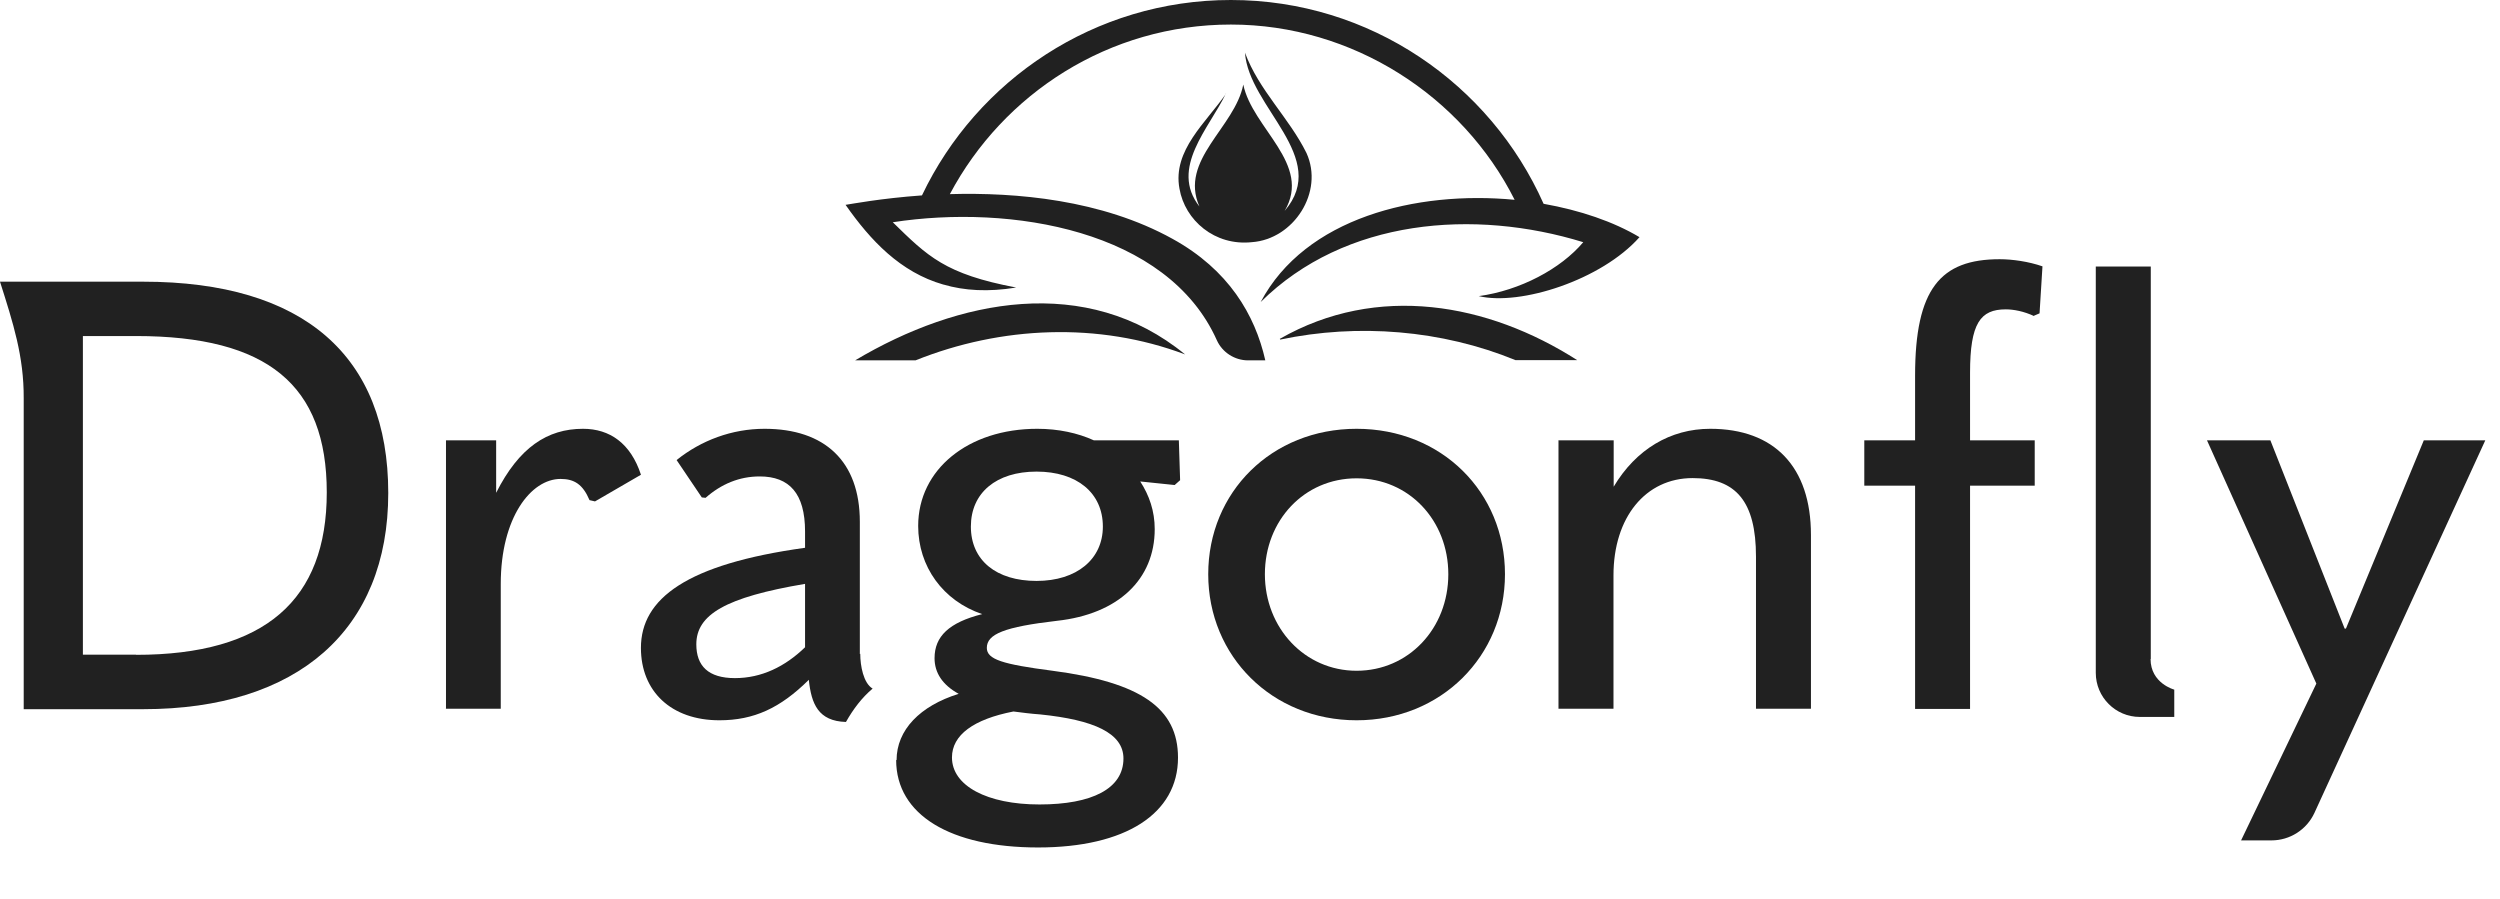
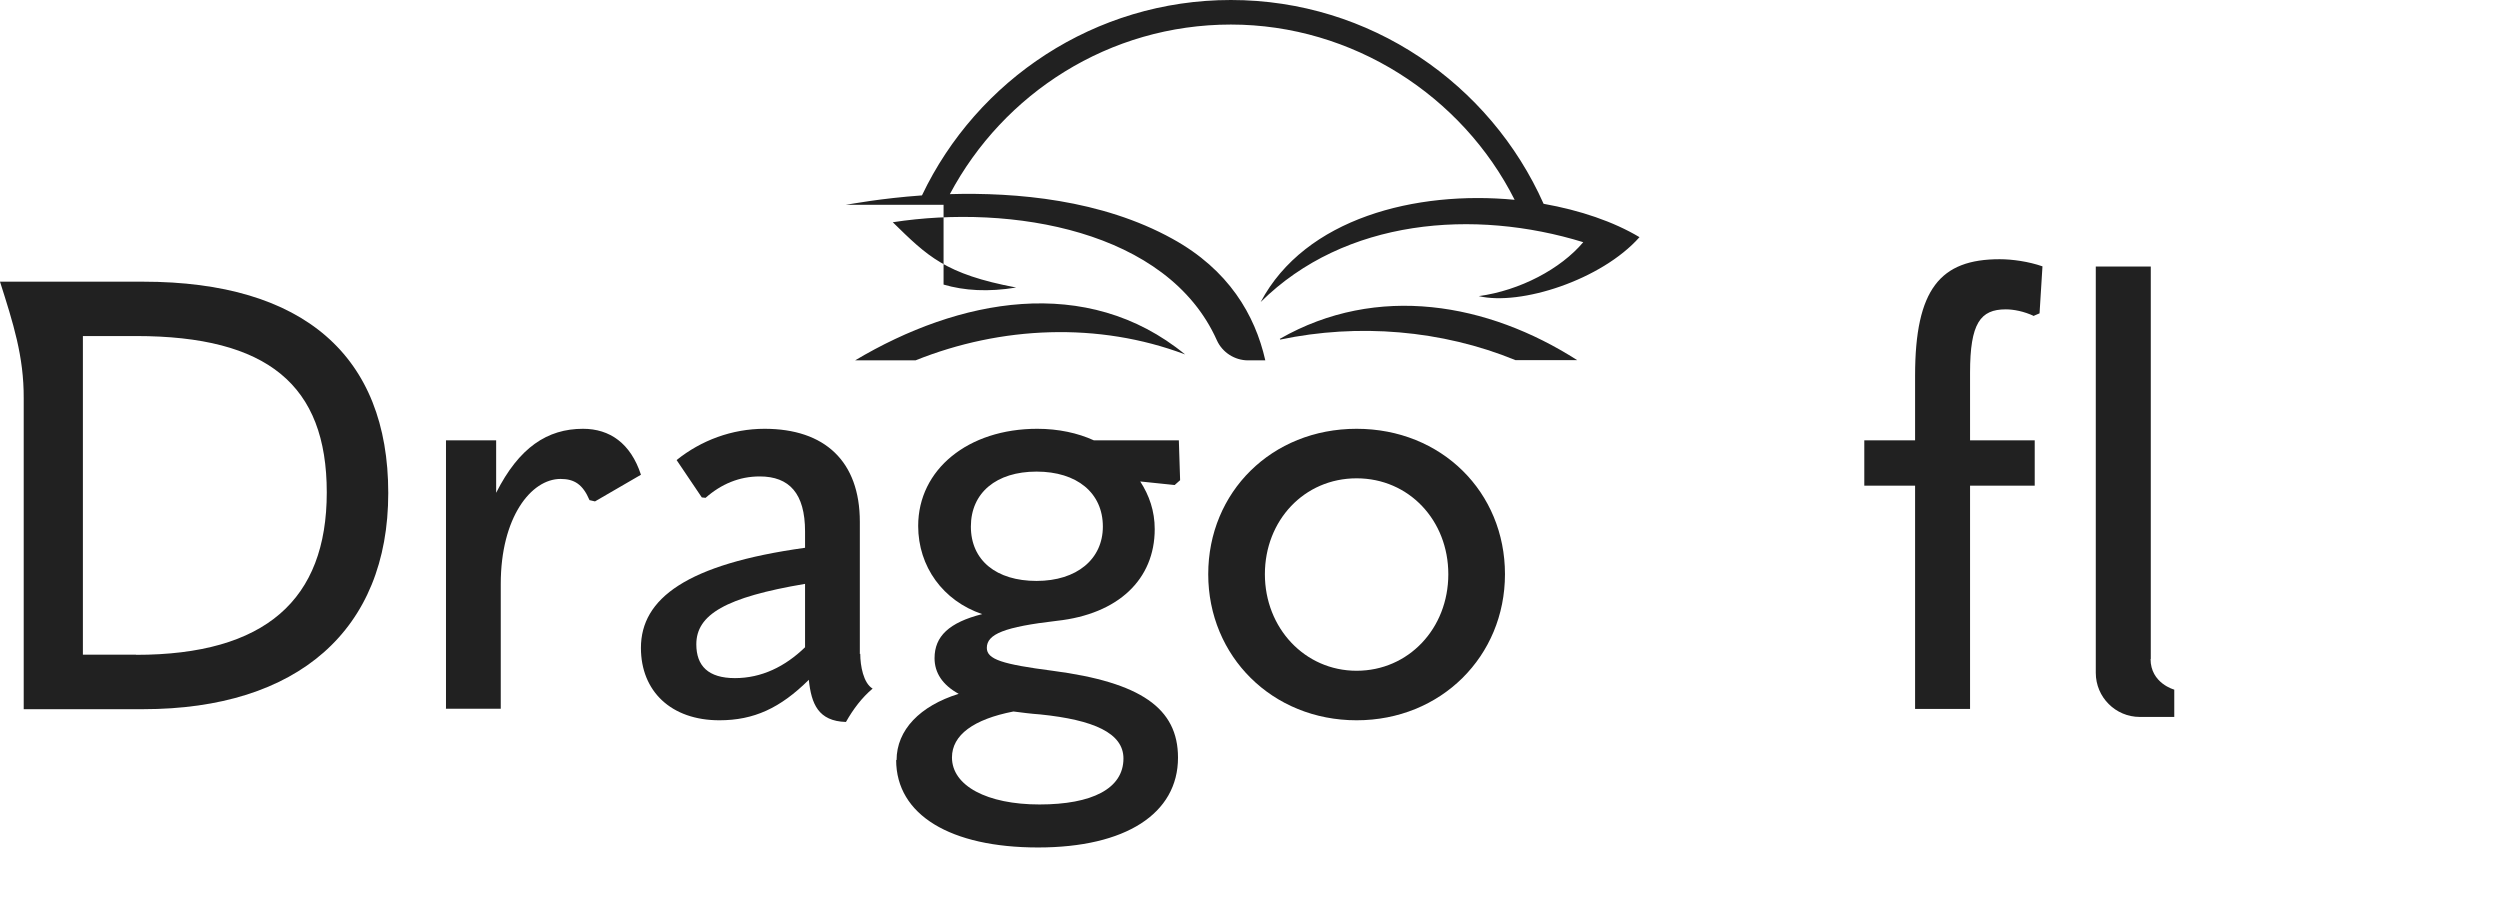
<svg xmlns="http://www.w3.org/2000/svg" fill="none" height="100%" overflow="visible" preserveAspectRatio="none" style="display: block;" viewBox="0 0 89 32" width="100%">
  <g id="Container">
    <g id="Dragonfly Logo">
      <g id="Group">
        <path d="M45.561 12.066C45.561 12.066 45.568 12.081 45.576 12.089C48.347 11.506 51.329 11.745 53.951 12.821H56.148C52.972 10.789 49.035 10.079 45.568 12.059L45.561 12.066Z" fill="#212121" id="Vector" />
-         <path d="M43.648 3.332C42.946 4.355 41.735 5.349 41.989 6.716C42.184 7.844 43.245 8.763 44.567 8.621C46.054 8.517 47.145 6.836 46.51 5.446C45.889 4.191 44.814 3.212 44.321 1.875C44.455 3.825 47.369 5.603 45.733 7.508C46.719 5.842 44.582 4.572 44.261 3.01C43.962 4.542 41.967 5.693 42.699 7.351C41.631 5.984 43.05 4.564 43.641 3.332H43.648Z" fill="#212121" id="Vector_2" />
-         <path d="M33.591 10.131C34.331 10.348 35.183 10.4 36.176 10.236C33.644 9.758 33.023 9.123 31.783 7.912C35.989 7.262 41.563 8.189 43.319 12.111C43.513 12.545 43.954 12.829 44.432 12.829H45.045C44.679 11.207 43.737 9.601 41.742 8.503C39.217 7.105 36.169 6.844 33.815 6.911C35.721 3.325 39.486 0.874 43.82 0.874C48.153 0.874 52.06 3.415 53.921 7.113C50.409 6.777 46.465 7.763 44.88 10.752C47.884 7.778 52.486 7.427 56.364 8.622C55.565 9.571 54.115 10.341 52.643 10.542C54.13 10.893 57.014 9.967 58.366 8.443C57.44 7.89 56.252 7.486 54.952 7.255C53.054 2.989 48.781 0 43.82 0C38.971 0 34.779 2.847 32.822 6.956C31.357 7.061 30.311 7.262 30.102 7.292C30.991 8.562 32.052 9.691 33.584 10.131H33.591Z" fill="#212121" id="Vector_3" />
+         <path d="M33.591 10.131C34.331 10.348 35.183 10.4 36.176 10.236C33.644 9.758 33.023 9.123 31.783 7.912C35.989 7.262 41.563 8.189 43.319 12.111C43.513 12.545 43.954 12.829 44.432 12.829H45.045C44.679 11.207 43.737 9.601 41.742 8.503C39.217 7.105 36.169 6.844 33.815 6.911C35.721 3.325 39.486 0.874 43.82 0.874C48.153 0.874 52.06 3.415 53.921 7.113C50.409 6.777 46.465 7.763 44.88 10.752C47.884 7.778 52.486 7.427 56.364 8.622C55.565 9.571 54.115 10.341 52.643 10.542C54.13 10.893 57.014 9.967 58.366 8.443C57.44 7.89 56.252 7.486 54.952 7.255C53.054 2.989 48.781 0 43.82 0C38.971 0 34.779 2.847 32.822 6.956C31.357 7.061 30.311 7.262 30.102 7.292H33.591Z" fill="#212121" id="Vector_3" />
        <path d="M42.19 12.618C38.679 9.741 34.121 10.638 30.445 12.827H32.597C35.638 11.609 39.097 11.452 42.19 12.618Z" fill="#212121" id="Vector_4" />
      </g>
      <g id="Group_2">
        <path d="M15.877 25.239V15.676H17.663V17.544C18.477 15.93 19.485 15.265 20.756 15.265C21.705 15.265 22.452 15.78 22.818 16.901L21.182 17.85L20.987 17.805C20.748 17.245 20.449 17.05 19.956 17.05C18.903 17.05 17.827 18.425 17.827 20.786V25.232H15.869L15.877 25.239Z" fill="#212121" id="Vector_5" />
        <path d="M31.918 27.062C31.918 25.986 32.755 25.127 34.129 24.701C33.547 24.38 33.27 23.947 33.27 23.431C33.27 22.654 33.786 22.161 34.966 21.862C33.569 21.391 32.687 20.166 32.687 18.724C32.687 16.707 34.473 15.265 36.924 15.265C37.678 15.265 38.366 15.414 38.941 15.676H41.967L42.012 17.095L41.818 17.267L40.592 17.14C40.913 17.633 41.108 18.194 41.108 18.836C41.108 20.622 39.815 21.862 37.626 22.101C35.758 22.318 35.131 22.572 35.131 23.065C35.131 23.476 35.691 23.648 37.469 23.879C40.607 24.29 41.937 25.209 41.937 26.972C41.937 28.967 40.069 30.17 36.954 30.17C33.838 30.17 31.903 29.012 31.903 27.055L31.918 27.062ZM39.995 27.002C39.995 26.098 38.941 25.628 37.028 25.433C36.707 25.411 36.363 25.366 36.079 25.329C34.66 25.605 33.89 26.166 33.89 26.965C33.89 27.974 35.138 28.639 37.006 28.639C38.874 28.639 39.995 28.078 39.995 27.002ZM39.262 18.746C39.262 17.544 38.336 16.789 36.901 16.789C35.467 16.789 34.563 17.544 34.563 18.746C34.563 19.949 35.467 20.681 36.901 20.681C38.336 20.681 39.262 19.904 39.262 18.746Z" fill="#212121" id="Vector_6" />
        <path d="M43.013 20.442C43.013 17.521 45.269 15.265 48.295 15.265C51.321 15.265 53.577 17.521 53.577 20.442C53.577 23.364 51.298 25.642 48.295 25.642C45.291 25.642 43.013 23.364 43.013 20.442ZM51.56 20.442C51.56 18.53 50.163 17.028 48.295 17.028C46.427 17.028 45.03 18.53 45.03 20.442C45.03 22.355 46.449 23.879 48.295 23.879C50.14 23.879 51.56 22.378 51.56 20.442Z" fill="#212121" id="Vector_7" />
-         <path d="M55.49 15.676H57.447V17.327C58.239 15.997 59.465 15.265 60.884 15.265C63.163 15.265 64.47 16.617 64.47 19.045V25.232H62.513V19.815C62.513 17.857 61.803 17.02 60.257 17.02C58.583 17.02 57.44 18.418 57.44 20.48V25.232H55.482V15.668L55.49 15.676Z" fill="#212121" id="Vector_8" />
        <path d="M72.413 11.252C72.047 11.081 71.681 11.013 71.405 11.013C70.501 11.013 70.134 11.507 70.134 13.27V15.676H72.436V17.29H70.134V25.239H68.177V17.29H66.369V15.676H68.177V13.374C68.177 10.281 69.081 9.228 71.188 9.228C71.636 9.228 72.219 9.31 72.712 9.482L72.608 11.155L72.413 11.238V11.252Z" fill="#212121" id="Vector_9" />
-         <path d="M79.779 29.925L82.462 24.336L78.569 15.677H80.826L83.47 22.379H83.515L86.287 15.677H88.476L82.394 28.939C82.118 29.537 81.52 29.918 80.863 29.918H79.772L79.779 29.925Z" fill="#212121" id="Vector_10" />
        <path d="M5.103 10.028H-0C0.47 11.507 0.852 12.688 0.844 14.182V25.247H5.095C10.594 25.247 13.822 22.431 13.822 17.552C13.822 12.673 10.811 10.028 5.095 10.028H5.103ZM4.841 23.305H2.951V11.963H4.841C9.526 11.963 11.633 13.704 11.633 17.529C11.633 21.355 9.444 23.312 4.841 23.312V23.305Z" fill="#212121" id="Vector_11" />
        <path d="M76.568 23.46V9.489H74.61V23.954C74.61 24.82 75.312 25.523 76.179 25.523H77.404V24.551C77.404 24.551 76.56 24.327 76.56 23.46H76.568Z" fill="#212121" id="Vector_12" />
        <path d="M30.61 23.282V18.575C30.61 16.423 29.362 15.265 27.218 15.265C26.059 15.265 24.961 15.676 24.087 16.378L24.984 17.708L25.118 17.723C25.678 17.23 26.321 16.961 27.046 16.961C28.099 16.961 28.66 17.566 28.66 18.918V19.501C24.446 20.084 22.817 21.309 22.817 23.065C22.817 24.611 23.893 25.642 25.611 25.642C26.837 25.642 27.778 25.209 28.794 24.201C28.884 25.06 29.13 25.672 30.116 25.702C30.378 25.239 30.684 24.836 31.065 24.514C30.737 24.32 30.625 23.7 30.625 23.274L30.61 23.282ZM28.66 23.043C27.95 23.73 27.113 24.141 26.164 24.141C25.215 24.141 24.789 23.707 24.789 22.938C24.789 21.884 25.82 21.264 28.66 20.786V23.043Z" fill="#212121" id="Vector_13" />
      </g>
    </g>
  </g>
</svg>